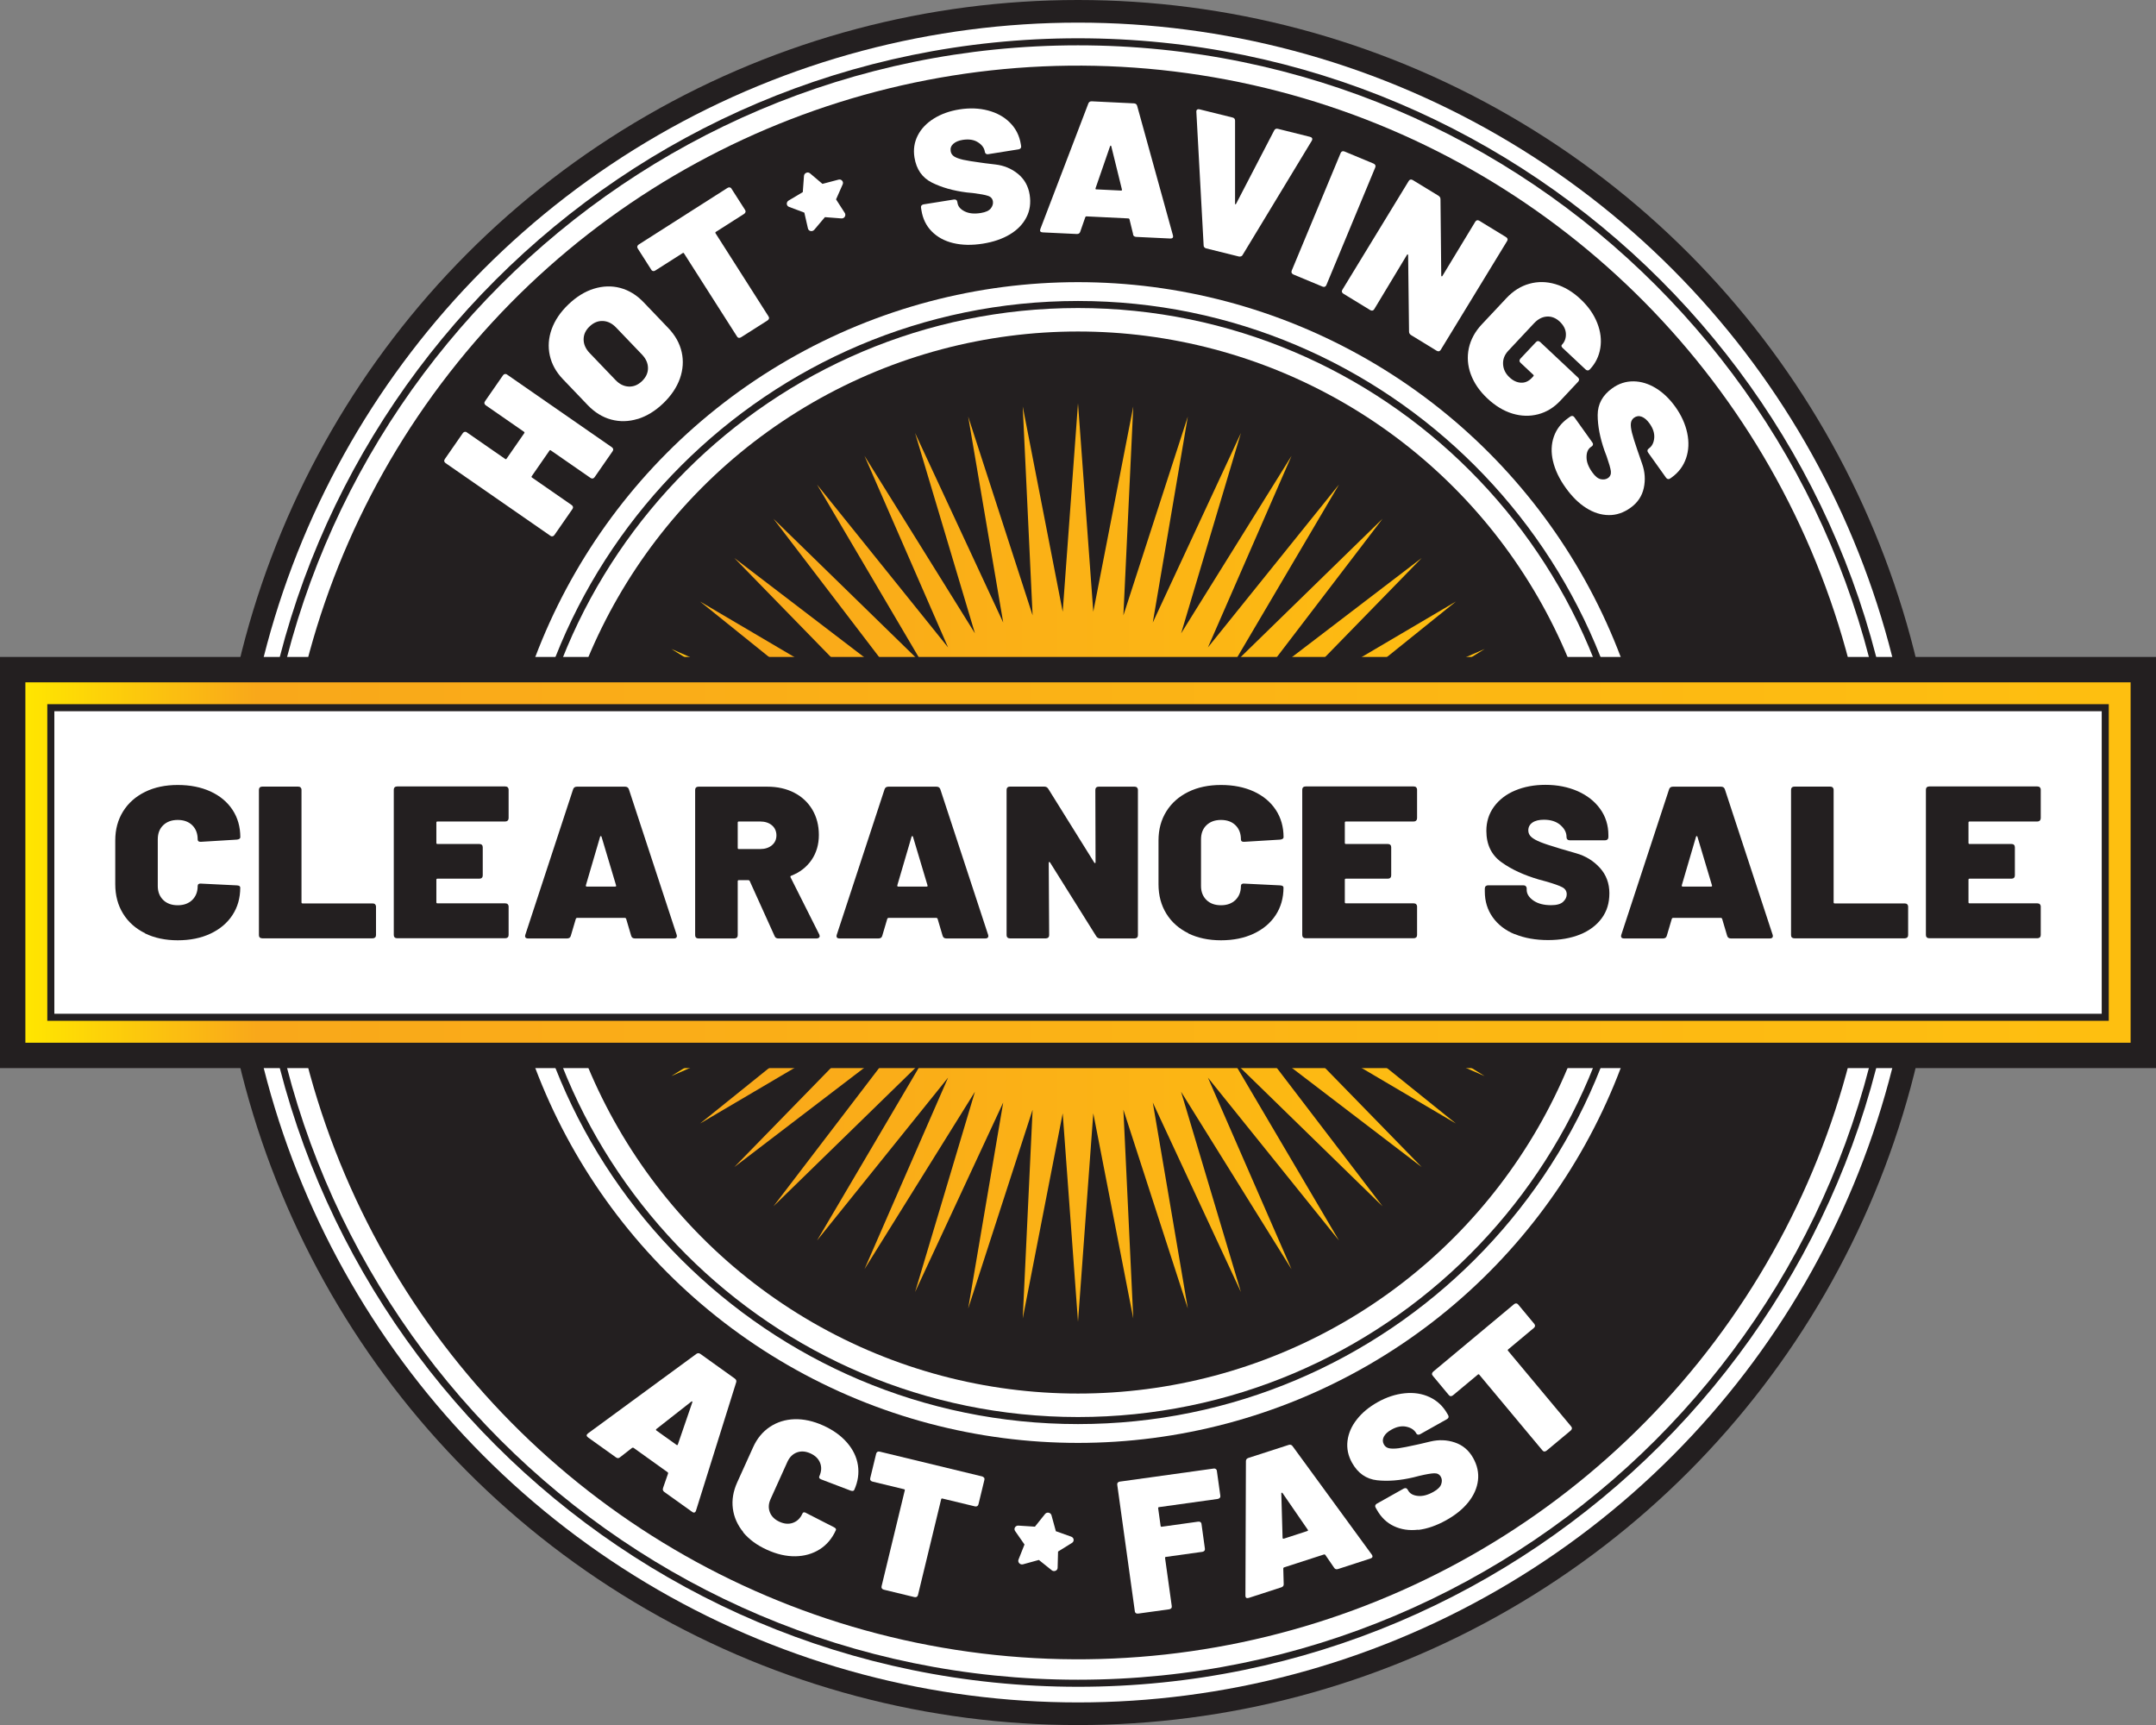
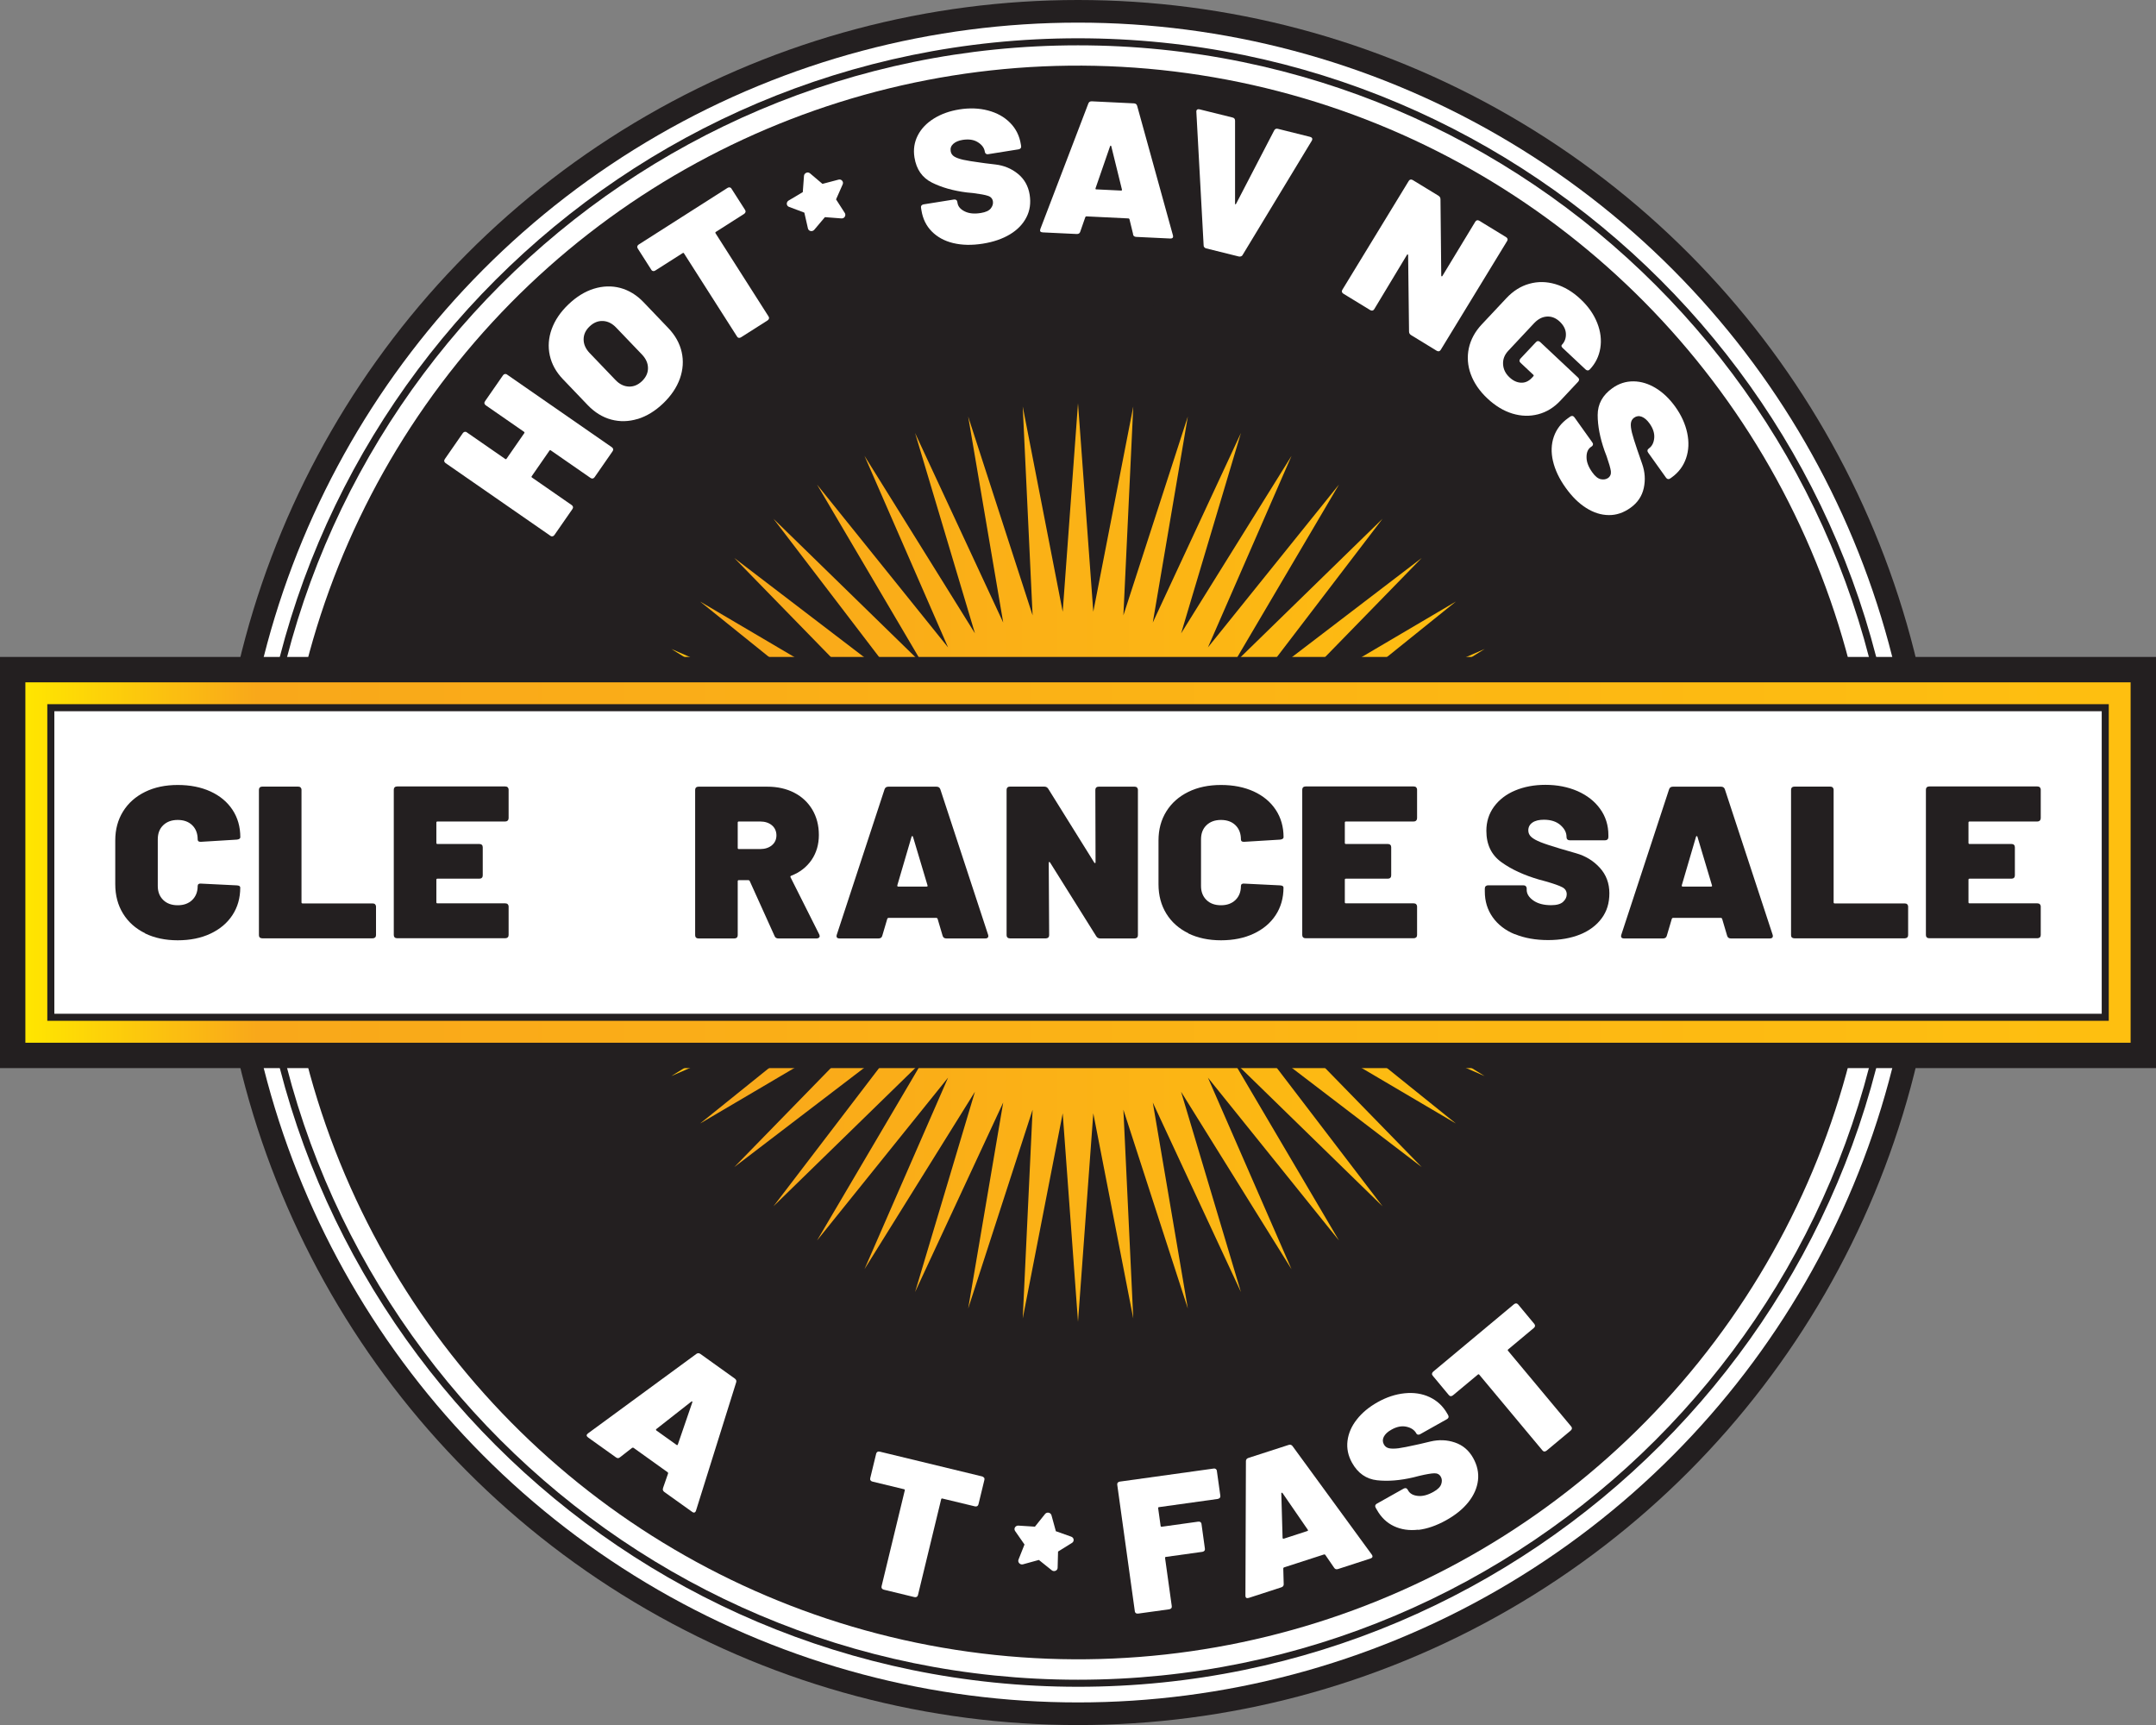
<svg xmlns="http://www.w3.org/2000/svg" xmlns:xlink="http://www.w3.org/1999/xlink" id="Layer_2" data-name="Layer 2" viewBox="0 0 305.84 244.68">
  <rect x="0" y="0" width="305.84" height="244.68" fill="#808080" stroke="none" />
  <defs>
    <style>
      .cls-1 {
        fill: url(#linear-gradient-2);
      }

      .cls-2 {
        fill: #231f20;
      }

      .cls-3 {
        fill: url(#linear-gradient);
      }

      .cls-4, .cls-5 {
        fill: #fff;
      }

      .cls-5 {
        stroke: #231f20;
        stroke-miterlimit: 10;
      }
    </style>
    <linearGradient id="linear-gradient" x1="87.78" y1="122.34" x2="218.06" y2="122.34" gradientUnits="userSpaceOnUse">
      <stop offset="0" stop-color="#ffe600" />
      <stop offset=".11" stop-color="#f9a81a" />
      <stop offset="1" stop-color="#febf10" />
    </linearGradient>
    <linearGradient id="linear-gradient-2" x1="3.6" x2="302.24" xlink:href="#linear-gradient" />
  </defs>
  <g id="Layer_1-2" data-name="Layer 1">
    <g>
      <circle class="cls-2" cx="152.92" cy="122.34" r="122.34" />
      <circle class="cls-4" cx="152.92" cy="122.34" r="119.13" />
      <path class="cls-2" d="M152.92,239.25c-64.47,0-116.91-52.45-116.91-116.91S88.45,5.43,152.92,5.43s116.91,52.45,116.91,116.91-52.45,116.91-116.91,116.91ZM152.92,6.43c-63.91,0-115.91,52-115.91,115.91s52,115.91,115.91,115.91,115.91-52,115.91-115.91S216.83,6.43,152.92,6.43Z" />
      <circle class="cls-2" cx="152.92" cy="122.34" r="113.02" transform="translate(-33.85 63.44) rotate(-21.16)" />
-       <circle class="cls-4" cx="152.92" cy="122.34" r="82.32" />
      <path class="cls-2" d="M152.92,201.99c-43.92,0-79.65-35.73-79.65-79.65s35.73-79.65,79.65-79.65,79.65,35.73,79.65,79.65-35.73,79.65-79.65,79.65ZM152.92,43.69c-43.37,0-78.65,35.28-78.65,78.65s35.28,78.65,78.65,78.65,78.65-35.28,78.65-78.65-35.29-78.65-78.65-78.65Z" />
      <circle class="cls-2" cx="152.92" cy="122.34" r="75.32" />
      <polygon class="cls-3" points="218.06 122.34 188.49 124.51 217.6 130.18 187.98 128.78 216.18 137.92 186.96 132.95 213.84 145.45 185.43 136.96 210.6 152.63 183.43 140.77 206.53 159.36 180.98 144.31 201.68 165.54 178.12 147.54 196.12 171.1 174.89 150.4 189.94 175.95 171.35 152.85 183.21 180.03 167.54 154.85 176.03 183.26 163.53 156.38 168.5 185.6 159.36 157.4 160.76 187.01 155.09 157.91 152.92 187.48 150.75 157.91 145.08 187.01 146.48 157.4 137.34 185.6 142.31 156.38 129.81 183.26 138.3 154.85 122.63 180.02 134.49 152.85 115.9 175.95 130.95 150.4 109.72 171.1 127.72 147.54 104.16 165.54 124.86 144.31 99.31 159.36 122.41 140.77 95.23 152.63 120.41 136.96 92 145.45 118.88 132.95 89.66 137.92 117.86 128.78 88.25 130.18 117.35 124.51 87.78 122.34 117.35 120.17 88.25 114.5 117.86 115.9 89.66 106.76 118.88 111.73 92 99.23 120.41 107.71 95.24 92.05 122.41 103.91 99.31 85.32 124.86 100.37 104.16 79.14 127.72 97.14 109.72 73.58 130.95 94.28 115.9 68.73 134.49 91.83 122.63 64.65 138.3 89.83 129.81 61.42 142.31 88.3 137.34 59.08 146.48 87.28 145.08 57.66 150.75 86.77 152.92 57.2 155.09 86.77 160.76 57.66 159.36 87.28 168.5 59.08 163.53 88.3 176.03 61.42 167.55 89.83 183.21 64.66 171.35 91.83 189.94 68.73 174.89 94.28 196.12 73.58 178.12 97.14 201.68 79.14 180.98 100.37 206.53 85.32 183.43 103.91 210.61 92.05 185.43 107.72 213.84 99.23 186.96 111.73 216.18 106.76 187.98 115.9 217.6 114.5 188.49 120.17 218.06 122.34" />
      <rect class="cls-2" y="93.18" width="305.84" height="58.32" />
      <rect class="cls-1" x="3.6" y="96.78" width="298.64" height="51.12" />
      <rect class="cls-5" x="7.21" y="100.38" width="291.43" height="43.91" />
      <g>
        <path class="cls-2" d="M20.58,132.37c-1.34-.66-2.38-1.58-3.12-2.78-.74-1.2-1.11-2.59-1.11-4.17v-6.21c0-1.56.37-2.93,1.11-4.12s1.78-2.11,3.12-2.77,2.89-.98,4.64-.98,3.3.31,4.64.92c1.34.62,2.38,1.48,3.12,2.6.74,1.12,1.11,2.42,1.11,3.89,0,.18-.16.3-.48.34l-5.08.31h-.1c-.26,0-.39-.11-.39-.34,0-.84-.26-1.51-.77-2.01-.51-.5-1.2-.75-2.06-.75s-1.54.25-2.06.75-.77,1.17-.77,2.01v6.61c0,.82.26,1.48.77,1.98.51.5,1.2.75,2.06.75s1.54-.25,2.06-.75c.51-.5.77-1.16.77-1.98,0-.12.04-.22.13-.28.09-.06.2-.08.35-.06l5.08.25c.32.02.48.12.48.31,0,1.48-.37,2.78-1.11,3.91-.74,1.13-1.78,2-3.12,2.63-1.34.63-2.89.94-4.64.94s-3.3-.33-4.64-.98Z" />
        <path class="cls-2" d="M36.86,132.98c-.09-.08-.13-.19-.13-.34v-20.61c0-.14.04-.26.13-.34.08-.08.2-.12.35-.12h5.08c.15,0,.27.04.35.12.08.08.13.2.13.34v15.96c0,.1.05.15.16.15h9.93c.15,0,.27.04.35.12s.13.2.13.34v4.03c0,.14-.04.26-.13.34s-.2.12-.35.12h-15.65c-.15,0-.27-.04-.35-.12Z" />
        <path class="cls-2" d="M72.02,116.4c-.09.08-.2.12-.35.12h-9.61c-.11,0-.16.05-.16.15v2.89c0,.1.05.15.16.15h5.94c.15,0,.27.04.35.12.09.08.13.2.13.34v4c0,.14-.04.26-.13.34-.08.08-.2.12-.35.12h-5.94c-.11,0-.16.05-.16.15v3.2c0,.1.05.15.16.15h9.61c.15,0,.27.04.35.12s.13.2.13.34v4.03c0,.14-.04.26-.13.34s-.2.12-.35.12h-15.33c-.15,0-.27-.04-.35-.12-.09-.08-.13-.19-.13-.34v-20.61c0-.14.04-.26.13-.34.08-.08.2-.12.35-.12h15.33c.15,0,.27.04.35.12s.13.2.13.34v4.03c0,.14-.04.26-.13.34Z" />
-         <path class="cls-2" d="M89.53,132.71l-.71-2.4c-.04-.08-.1-.12-.16-.12h-6.81c-.06,0-.12.04-.16.12l-.71,2.4c-.06.27-.25.4-.55.4h-5.49c-.38,0-.52-.17-.42-.52l6.78-20.64c.08-.25.27-.37.55-.37h6.81c.28,0,.46.12.55.37l6.78,20.64s.03.1.03.18c0,.23-.15.34-.45.34h-5.49c-.3,0-.48-.13-.55-.4ZM83.24,125.75h4.02c.13,0,.17-.06.13-.18l-2.06-6.89c-.02-.06-.05-.09-.1-.09s-.08.03-.1.09l-2.02,6.89c-.02.12.02.18.13.18Z" />
        <path class="cls-2" d="M109.88,132.77l-3.53-7.81c-.04-.08-.11-.12-.19-.12h-1.35c-.11,0-.16.05-.16.15v7.66c0,.14-.04.26-.13.34-.09.08-.2.12-.35.12h-5.08c-.15,0-.27-.04-.35-.12-.09-.08-.13-.19-.13-.34v-20.61c0-.14.04-.26.13-.34.08-.08.2-.12.35-.12h9.74c1.46,0,2.74.29,3.84.86s1.96,1.38,2.57,2.41c.61,1.04.92,2.23.92,3.58s-.35,2.54-1.04,3.55c-.7,1.01-1.66,1.76-2.88,2.23-.11.04-.14.11-.1.22l4.08,8.12c.04.12.06.2.06.22,0,.1-.04.18-.13.25-.09.06-.19.09-.32.09h-5.4c-.28,0-.46-.11-.55-.34ZM104.65,116.68v3.6c0,.1.05.15.16.15h3.02c.68,0,1.24-.18,1.67-.54.43-.36.64-.83.64-1.4s-.21-1.07-.64-1.43c-.43-.36-.99-.54-1.67-.54h-3.02c-.11,0-.16.05-.16.15Z" />
        <path class="cls-2" d="M133.71,132.71l-.71-2.4c-.04-.08-.1-.12-.16-.12h-6.81c-.06,0-.12.04-.16.12l-.71,2.4c-.06.27-.25.4-.55.4h-5.49c-.38,0-.52-.17-.42-.52l6.78-20.64c.08-.25.27-.37.55-.37h6.81c.28,0,.46.12.55.37l6.78,20.64s.03.1.03.18c0,.23-.15.34-.45.34h-5.49c-.3,0-.48-.13-.55-.4ZM127.42,125.75h4.02c.13,0,.17-.06.13-.18l-2.06-6.89c-.02-.06-.05-.09-.1-.09s-.08.03-.1.09l-2.02,6.89c-.02.12.02.18.13.18Z" />
        <path class="cls-2" d="M155.51,111.7c.08-.08.2-.12.35-.12h5.08c.15,0,.27.04.35.12.08.08.13.2.13.34v20.61c0,.14-.04.26-.13.34-.09.08-.2.12-.35.12h-4.85c-.26,0-.45-.1-.58-.31l-6.55-10.46c-.04-.06-.09-.09-.13-.08-.04.01-.06.06-.06.14l.06,10.24c0,.14-.04.26-.13.34-.09.08-.2.12-.35.12h-5.08c-.15,0-.27-.04-.35-.12-.09-.08-.13-.19-.13-.34v-20.61c0-.14.04-.26.13-.34.08-.08.2-.12.35-.12h4.85c.26,0,.45.1.58.31l6.52,10.46c.04.06.08.09.13.08s.06-.06.06-.14l-.03-10.24c0-.14.04-.26.13-.34Z" />
        <path class="cls-2" d="M168.57,132.37c-1.34-.66-2.38-1.58-3.12-2.78-.74-1.2-1.11-2.59-1.11-4.17v-6.21c0-1.56.37-2.93,1.11-4.12s1.78-2.11,3.12-2.77,2.89-.98,4.64-.98,3.3.31,4.64.92c1.34.62,2.38,1.48,3.12,2.6.74,1.12,1.11,2.42,1.11,3.89,0,.18-.16.3-.48.34l-5.08.31h-.1c-.26,0-.39-.11-.39-.34,0-.84-.26-1.51-.77-2.01-.51-.5-1.2-.75-2.06-.75s-1.54.25-2.06.75-.77,1.17-.77,2.01v6.61c0,.82.26,1.48.77,1.98.51.5,1.2.75,2.06.75s1.54-.25,2.06-.75c.51-.5.77-1.16.77-1.98,0-.12.04-.22.13-.28.09-.06.2-.08.35-.06l5.08.25c.32.02.48.12.48.31,0,1.48-.37,2.78-1.11,3.91-.74,1.13-1.78,2-3.12,2.63-1.34.63-2.89.94-4.64.94s-3.3-.33-4.64-.98Z" />
        <path class="cls-2" d="M200.89,116.4c-.09.08-.2.12-.35.12h-9.61c-.11,0-.16.05-.16.15v2.89c0,.1.05.15.16.15h5.94c.15,0,.27.04.35.12.09.08.13.2.13.34v4c0,.14-.04.26-.13.34-.08.08-.2.12-.35.12h-5.94c-.11,0-.16.05-.16.15v3.2c0,.1.05.15.16.15h9.61c.15,0,.27.04.35.12s.13.2.13.34v4.03c0,.14-.04.26-.13.34s-.2.12-.35.12h-15.33c-.15,0-.27-.04-.35-.12-.09-.08-.13-.19-.13-.34v-20.61c0-.14.04-.26.13-.34.08-.08.2-.12.35-.12h15.33c.15,0,.27.04.35.12s.13.2.13.34v4.03c0,.14-.04.26-.13.34Z" />
        <path class="cls-2" d="M214.87,132.51c-1.35-.56-2.39-1.37-3.13-2.42-.74-1.05-1.11-2.25-1.11-3.63v-.43c0-.14.04-.26.13-.34.09-.08.2-.12.35-.12h4.98c.15,0,.27.04.35.12.08.08.13.2.13.34v.18c0,.57.32,1.08.95,1.52.63.44,1.47.66,2.52.66.79,0,1.36-.16,1.7-.48s.51-.67.51-1.06c0-.45-.21-.79-.64-1.01-.43-.23-1.21-.5-2.35-.83l-.93-.25c-2.12-.62-3.9-1.43-5.33-2.46-1.44-1.03-2.15-2.51-2.15-4.46,0-1.29.36-2.43,1.09-3.43.73-.99,1.73-1.76,3-2.29,1.27-.53,2.7-.8,4.29-.8,1.67,0,3.19.3,4.55.89,1.36.6,2.43,1.44,3.21,2.52s1.17,2.33,1.17,3.72v.28c0,.14-.04.26-.13.34-.09.08-.2.12-.35.12h-4.98c-.15,0-.27-.04-.35-.12-.09-.08-.13-.19-.13-.34v-.03c0-.62-.29-1.17-.87-1.68-.58-.5-1.36-.75-2.34-.75-.69,0-1.23.13-1.62.4s-.59.64-.59,1.11c0,.37.14.68.43.94.29.26.73.5,1.33.74.6.24,1.52.54,2.76.91.17.06.93.28,2.27.66,1.34.38,2.46,1.07,3.36,2.06.9.99,1.35,2.2,1.35,3.61s-.36,2.56-1.09,3.55c-.73.99-1.75,1.76-3.05,2.29-1.31.53-2.83.8-4.56.8s-3.37-.28-4.72-.85Z" />
        <path class="cls-2" d="M245,132.71l-.71-2.4c-.04-.08-.1-.12-.16-.12h-6.81c-.06,0-.12.04-.16.12l-.71,2.4c-.06.27-.25.4-.55.4h-5.49c-.38,0-.52-.17-.42-.52l6.78-20.64c.08-.25.27-.37.55-.37h6.81c.28,0,.46.12.55.37l6.78,20.64s.03.1.03.18c0,.23-.15.34-.45.34h-5.49c-.3,0-.48-.13-.55-.4ZM238.7,125.75h4.02c.13,0,.17-.06.13-.18l-2.06-6.89c-.02-.06-.05-.09-.1-.09s-.08.03-.1.09l-2.02,6.89c-.02.12.02.18.13.18Z" />
        <path class="cls-2" d="M254.2,132.98c-.09-.08-.13-.19-.13-.34v-20.61c0-.14.04-.26.13-.34.08-.08.2-.12.35-.12h5.08c.15,0,.27.04.35.12.08.08.13.2.13.34v15.96c0,.1.05.15.16.15h9.93c.15,0,.27.04.35.12s.13.2.13.34v4.03c0,.14-.04.26-.13.34s-.2.12-.35.12h-15.65c-.15,0-.27-.04-.35-.12Z" />
        <path class="cls-2" d="M289.36,116.4c-.09.08-.2.12-.35.12h-9.61c-.11,0-.16.05-.16.15v2.89c0,.1.05.15.16.15h5.94c.15,0,.27.04.35.12.09.08.13.2.13.34v4c0,.14-.04.26-.13.34-.08.08-.2.12-.35.12h-5.94c-.11,0-.16.05-.16.15v3.2c0,.1.05.15.16.15h9.61c.15,0,.27.04.35.12s.13.2.13.34v4.03c0,.14-.04.26-.13.34s-.2.12-.35.12h-15.33c-.15,0-.27-.04-.35-.12-.09-.08-.13-.19-.13-.34v-20.61c0-.14.04-.26.13-.34.08-.08.2-.12.35-.12h15.33c.15,0,.27.04.35.12s.13.2.13.34v4.03c0,.14-.04.26-.13.34Z" />
      </g>
      <g>
        <path class="cls-4" d="M68.72,57.22c-.02-.1.01-.21.09-.32l2.54-3.66c.07-.11.16-.17.27-.19.1-.02.21,0,.31.08l14.87,10.31c.1.07.16.16.18.26.02.1-.01.21-.09.32l-2.54,3.66c-.08.11-.16.17-.27.19-.1.02-.2,0-.31-.08l-5.64-3.91c-.07-.05-.14-.04-.19.04l-2.51,3.62c-.05.08-.04.14.03.19l5.64,3.91c.1.07.16.16.18.26.02.1-.01.21-.09.32l-2.54,3.66c-.08.11-.16.17-.27.19-.1.02-.21,0-.31-.08l-14.87-10.31c-.1-.07-.16-.16-.18-.26s.01-.21.09-.32l2.54-3.66c.08-.11.16-.17.27-.19s.21,0,.31.08l5.44,3.77c.07.05.14.04.19-.04l2.51-3.62c.05-.08.04-.14-.03-.19l-5.44-3.77c-.1-.07-.16-.16-.18-.26Z" />
        <path class="cls-4" d="M90.46,59.42c-1.28.39-2.53.42-3.76.09-1.23-.33-2.34-1.02-3.34-2.06l-3.51-3.67c-.97-1.01-1.59-2.14-1.86-3.37-.27-1.23-.18-2.48.27-3.73s1.24-2.42,2.37-3.5c1.14-1.09,2.35-1.84,3.62-2.23s2.52-.43,3.74-.11c1.22.33,2.32,1,3.29,2.01l3.51,3.67c1,1.04,1.63,2.18,1.91,3.42.28,1.24.19,2.49-.25,3.75-.45,1.26-1.24,2.44-2.38,3.53-1.13,1.08-2.33,1.81-3.61,2.21ZM91.92,52.22c0-.69-.28-1.33-.85-1.93l-3.66-3.82c-.57-.6-1.2-.91-1.89-.94-.69-.03-1.32.23-1.89.78-.56.53-.84,1.14-.84,1.83,0,.69.28,1.33.85,1.93l3.66,3.82c.57.6,1.2.91,1.89.94.69.03,1.31-.23,1.87-.76.57-.55.86-1.16.86-1.85Z" />
        <path class="cls-4" d="M103.52,26.58c.1.02.19.08.25.19l1.92,3c.07.11.09.21.06.31-.02.1-.09.19-.2.26l-4,2.55c-.08.05-.09.11-.05.19l7.52,11.8c.07.11.09.21.06.31-.03.1-.09.19-.2.26l-3.76,2.39c-.11.07-.22.1-.32.08-.1-.02-.19-.08-.25-.19l-7.52-11.79c-.05-.08-.11-.09-.19-.04l-3.88,2.47c-.11.07-.22.1-.32.08-.1-.02-.19-.08-.25-.19l-1.92-3.01c-.07-.11-.09-.21-.06-.31.02-.1.09-.19.2-.26l12.58-8.02c.11-.07.22-.1.32-.08Z" />
        <path class="cls-4" d="M135.22,34.48c-1.25-.3-2.26-.86-3.05-1.66s-1.27-1.8-1.46-2.99l-.06-.37c-.02-.12,0-.23.06-.31s.16-.13.29-.16l4.32-.69c.13-.02.24,0,.32.06.09.06.14.15.16.28l.03.16c.08.5.42.89,1.03,1.19s1.37.37,2.28.22c.69-.11,1.16-.33,1.41-.65.25-.32.35-.65.3-.99-.06-.39-.29-.66-.7-.79-.4-.14-1.12-.27-2.15-.4l-.84-.08c-1.92-.24-3.58-.71-4.96-1.4s-2.21-1.88-2.48-3.57c-.18-1.12-.02-2.16.47-3.12s1.26-1.76,2.29-2.4c1.03-.64,2.23-1.07,3.61-1.29,1.45-.23,2.8-.18,4.06.15,1.26.33,2.31.91,3.13,1.74.83.83,1.34,1.86,1.53,3.06l.04.24c.02.12,0,.23-.06.31-.06.08-.16.13-.29.16l-4.32.69c-.13.02-.24,0-.32-.06-.08-.06-.14-.15-.16-.28v-.03c-.09-.53-.42-.98-.99-1.33-.57-.36-1.28-.46-2.14-.33-.59.09-1.04.29-1.35.57-.31.29-.43.63-.36,1.04.05.32.22.57.5.75.29.18.71.33,1.26.46.55.12,1.39.26,2.52.41.16.03.84.12,2.06.26,1.21.14,2.28.58,3.19,1.32s1.47,1.72,1.67,2.95c.19,1.19.04,2.27-.46,3.23-.49.96-1.27,1.77-2.33,2.41-1.06.64-2.34,1.08-3.84,1.32-1.56.25-2.96.22-4.21-.08Z" />
        <path class="cls-4" d="M160.74,33.22l-.52-2.13c-.03-.07-.08-.11-.14-.11l-5.97-.29c-.06,0-.1.03-.15.1l-.72,2.07c-.07.23-.23.34-.5.33l-4.82-.23c-.34-.02-.45-.17-.34-.48l6.81-17.81c.08-.21.25-.31.49-.3l5.97.29c.24.01.4.13.46.35l5.08,18.38s.02.09.02.16c0,.2-.15.29-.41.28l-4.82-.23c-.26-.01-.42-.14-.46-.37ZM155.51,26.86l3.52.17c.11,0,.15-.05.12-.16l-1.51-6.13c-.02-.05-.04-.08-.08-.08-.04,0-.07.02-.09.08l-2.06,5.96c-.02.11.01.16.1.17Z" />
        <path class="cls-4" d="M170.84,35.06c-.08-.08-.11-.18-.1-.29l-1.03-18.9s0-.08,0-.14c.05-.21.21-.28.46-.22l4.68,1.16c.24.06.35.21.35.45v11.74c-.01.07,0,.12.04.12.04,0,.07-.02.11-.08l5.4-10.4c.11-.21.29-.29.52-.23l4.57,1.14c.15.04.24.1.29.2.04.09.03.21-.04.34l-9.81,16.2c-.04.1-.12.17-.23.21-.11.04-.21.04-.32.02l-4.63-1.15c-.11-.03-.2-.08-.28-.17Z" />
-         <path class="cls-4" d="M183.23,38.72c-.04-.1-.04-.2,0-.32l6.95-16.7c.05-.12.12-.19.22-.23.1-.04.21-.03.33.02l4.11,1.71c.12.05.2.12.25.22s.04.2,0,.32l-6.94,16.7c-.05.12-.12.19-.22.23-.1.04-.21.03-.33-.02l-4.11-1.71c-.12-.05-.2-.12-.25-.22Z" />
        <path class="cls-4" d="M209.52,31.24c.1-.02.21,0,.32.07l3.8,2.32c.11.07.18.15.21.25.03.1,0,.21-.06.31l-9.42,15.44c-.07.11-.15.17-.25.19s-.21,0-.32-.07l-3.63-2.22c-.19-.12-.29-.28-.29-.5l-.13-10.83c0-.07-.02-.1-.06-.12-.04-.01-.07.01-.11.08l-4.64,7.7c-.07.11-.15.17-.25.19-.1.02-.21,0-.32-.07l-3.8-2.32c-.11-.07-.18-.15-.21-.25-.03-.1,0-.2.06-.31l9.42-15.44c.07-.11.15-.17.25-.19.1-.02.21,0,.32.07l3.64,2.22c.19.12.29.28.29.5l.11,10.82c0,.07.02.1.06.12s.07-.01.11-.07l4.66-7.69c.07-.11.15-.17.25-.19Z" />
        <path class="cls-4" d="M208.64,53.09c-.45-1.24-.54-2.47-.28-3.7.27-1.23.88-2.36,1.84-3.38l3.49-3.72c.96-1.02,2.04-1.71,3.25-2.04,1.21-.34,2.44-.32,3.7.05,1.26.37,2.46,1.08,3.58,2.14,1.1,1.03,1.88,2.16,2.36,3.38.48,1.22.62,2.41.43,3.57-.19,1.15-.68,2.15-1.47,2.99l-.02.02c-.09.09-.18.14-.29.14-.1,0-.21-.04-.3-.13l-3.23-3.03c-.21-.19-.25-.35-.14-.47.41-.43.6-.96.57-1.58-.03-.62-.32-1.19-.88-1.72-.55-.51-1.15-.75-1.81-.71s-1.25.35-1.8.92l-3.69,3.94c-.53.57-.77,1.2-.73,1.91s.35,1.33.91,1.85c.51.48,1.05.73,1.62.76s1.08-.19,1.53-.66l.24-.26c.06-.07.06-.13-.01-.2l-1.81-1.7c-.1-.09-.15-.19-.15-.29,0-.1.04-.2.12-.29l2.22-2.36c.09-.09.18-.14.29-.14.1,0,.2.04.3.13l5.37,5.04c.1.09.15.19.15.29,0,.1-.04.2-.12.29l-2.53,2.7c-.91.97-1.96,1.62-3.15,1.93s-2.41.28-3.66-.1c-1.25-.38-2.43-1.1-3.54-2.14-1.12-1.05-1.91-2.2-2.36-3.44Z" />
        <path class="cls-4" d="M220.3,65.41c-.29-1.25-.25-2.41.12-3.47.37-1.06,1.04-1.94,2.03-2.64l.31-.22c.1-.07.2-.1.31-.08.1.02.19.08.27.19l2.54,3.56c.08.11.11.21.09.31-.02.1-.07.19-.18.26l-.13.09c-.41.29-.61.78-.6,1.45,0,.68.28,1.39.82,2.14.4.57.81.89,1.21.97.4.08.74.02,1.02-.17.32-.23.45-.56.4-.98-.06-.42-.26-1.12-.6-2.1l-.3-.79c-.64-1.83-.97-3.52-.97-5.06,0-1.55.69-2.82,2.08-3.81.92-.66,1.92-.98,3.01-.97,1.08.01,2.14.34,3.17.97s1.95,1.52,2.76,2.65c.85,1.19,1.41,2.43,1.68,3.7.27,1.28.22,2.47-.16,3.58s-1.06,2.03-2.06,2.74l-.2.14c-.1.07-.21.1-.31.08-.1-.02-.19-.08-.27-.19l-2.54-3.56c-.08-.11-.11-.21-.09-.32.01-.1.07-.19.18-.26l.02-.02c.44-.31.69-.81.75-1.47.06-.67-.16-1.36-.66-2.06-.35-.49-.72-.81-1.11-.96-.39-.15-.76-.1-1.09.14-.26.19-.41.45-.45.79-.04.34.02.78.15,1.33.14.55.39,1.36.76,2.44.04.15.27.81.68,1.96.41,1.15.49,2.3.24,3.45-.25,1.15-.88,2.09-1.89,2.81-.98.7-2.01,1.05-3.09,1.03-1.08-.01-2.15-.35-3.19-1.01-1.05-.66-2.01-1.61-2.9-2.85-.92-1.28-1.52-2.55-1.81-3.8Z" />
      </g>
      <g>
        <path class="cls-4" d="M94.05,211.07l.72-2.07c.01-.08,0-.14-.05-.17l-4.86-3.48s-.11-.03-.18,0l-1.73,1.35c-.18.16-.38.16-.59,0l-3.92-2.8c-.28-.2-.29-.39-.03-.59l15.38-11.28c.19-.13.38-.13.58.02l4.86,3.48c.2.14.27.32.2.54l-5.7,18.2s-.03.09-.07.15c-.12.16-.28.17-.49.01l-3.92-2.8c-.21-.15-.28-.34-.19-.56ZM93.1,202.89l2.87,2.05c.09.07.15.04.19-.07l2.05-5.97c.02-.05,0-.09-.02-.12-.03-.02-.07-.02-.12.02l-4.96,3.89c-.08.08-.08.14,0,.2Z" />
-         <path class="cls-4" d="M105.45,217.33c-.83-1.01-1.33-2.13-1.49-3.35-.16-1.23.05-2.47.62-3.73l2.25-4.97c.56-1.25,1.36-2.21,2.38-2.89s2.19-1.05,3.49-1.09c1.31-.04,2.67.26,4.07.89s2.53,1.44,3.38,2.42c.85.98,1.37,2.04,1.55,3.21s.01,2.33-.52,3.51c-.07.15-.24.18-.51.1l-4.17-1.59-.08-.04c-.21-.09-.27-.23-.19-.41.3-.67.34-1.3.11-1.89s-.69-1.04-1.37-1.35c-.69-.31-1.32-.36-1.92-.14-.59.22-1.04.66-1.35,1.33l-2.39,5.29c-.3.66-.33,1.28-.1,1.87.23.59.69,1.04,1.37,1.35.69.31,1.32.36,1.92.14.59-.22,1.04-.65,1.33-1.31.04-.1.11-.16.2-.17.09-.02.19,0,.3.08l3.97,2.03c.25.13.34.27.27.42-.53,1.18-1.3,2.09-2.3,2.72-1,.63-2.15.96-3.44.98-1.3.02-2.65-.29-4.05-.93-1.41-.64-2.52-1.46-3.36-2.47Z" />
        <path class="cls-4" d="M139.6,209.6c.06.09.07.19.04.31l-.84,3.46c-.03.12-.09.21-.18.26-.09.05-.2.06-.33.03l-4.61-1.11c-.09-.02-.15.01-.17.1l-3.29,13.59c-.03.12-.09.21-.18.26-.09.05-.2.06-.33.03l-4.33-1.05c-.13-.03-.22-.09-.28-.18-.06-.09-.07-.19-.04-.32l3.29-13.59c.02-.09-.01-.14-.11-.16l-4.47-1.08c-.13-.03-.22-.09-.28-.18-.06-.09-.07-.19-.04-.32l.84-3.46c.03-.12.09-.21.18-.26.09-.05.2-.06.33-.03l14.5,3.51c.13.03.22.09.28.18Z" />
        <path class="cls-4" d="M173.02,212.46c-.06.08-.16.13-.29.15l-8.32,1.16c-.09.01-.13.06-.12.15l.35,2.51c.01.09.06.13.16.12l5.17-.72c.13-.02.24,0,.32.06.08.06.14.15.15.28l.48,3.48c.02.12,0,.23-.07.31-.07.08-.16.13-.29.15l-5.17.72c-.09.01-.13.06-.12.15l.95,6.82c.02.12,0,.23-.07.31-.07.08-.16.13-.29.15l-4.41.61c-.13.02-.24,0-.32-.06-.08-.06-.14-.15-.15-.28l-2.49-17.92c-.02-.12,0-.23.07-.31.06-.08.16-.13.29-.15l13.3-1.85c.13-.02.24,0,.32.06.08.06.14.15.15.28l.49,3.5c.02.12,0,.23-.07.31Z" />
        <path class="cls-4" d="M189.24,222.35l-1.24-1.81c-.06-.06-.11-.08-.17-.06l-5.69,1.84c-.05.02-.09.07-.1.15l.06,2.2c.02.24-.1.4-.35.48l-4.59,1.49c-.32.1-.49,0-.49-.32l.07-19.07c0-.23.12-.38.36-.46l5.69-1.84c.23-.08.42-.02.56.16l11.25,15.4s.05.08.08.15c.06.19-.03.32-.28.4l-4.59,1.49c-.25.08-.44.02-.56-.19ZM182.1,218.25l3.35-1.09c.11-.04.13-.1.06-.19l-3.58-5.2s-.07-.06-.11-.05c-.04.01-.05.05-.06.1l.18,6.3c.01.11.07.15.16.12Z" />
        <path class="cls-4" d="M201.18,216.97c-1.28.15-2.42-.02-3.44-.5s-1.82-1.25-2.41-2.3l-.19-.33c-.06-.11-.08-.21-.05-.31.03-.1.1-.18.22-.25l3.81-2.14c.12-.06.22-.08.32-.06.1.03.18.09.24.2l.08.14c.25.44.71.69,1.38.76.67.07,1.41-.13,2.21-.58.61-.34.97-.71,1.1-1.1s.11-.74-.06-1.03c-.19-.35-.5-.51-.93-.5-.42.01-1.14.13-2.15.37l-.82.21c-1.89.44-3.6.58-5.14.41s-2.73-1-3.56-2.49c-.55-.99-.77-2.02-.64-3.09.13-1.07.57-2.09,1.32-3.04.75-.96,1.73-1.77,2.94-2.45,1.28-.72,2.57-1.14,3.86-1.27,1.3-.13,2.48.05,3.54.55,1.06.5,1.9,1.28,2.5,2.35l.12.21c.06.11.08.21.05.31s-.1.18-.22.25l-3.81,2.14c-.12.06-.22.08-.32.06-.1-.03-.18-.09-.24-.2v-.02c-.28-.47-.74-.77-1.4-.91-.66-.14-1.37,0-2.12.43-.53.29-.88.63-1.07,1-.19.38-.18.74.02,1.1.16.28.4.46.73.53.33.07.78.07,1.34,0,.56-.08,1.4-.24,2.51-.49.16-.03.83-.18,2.02-.47,1.19-.28,2.34-.24,3.46.14,1.12.38,1.98,1.1,2.59,2.19.59,1.05.82,2.11.69,3.19-.13,1.07-.58,2.1-1.35,3.07-.77.97-1.82,1.83-3.15,2.57-1.38.77-2.7,1.23-3.98,1.38Z" />
        <path class="cls-4" d="M215.09,184.88c.1,0,.2.06.28.16l2.28,2.74c.08.1.11.2.1.3-.01.1-.07.2-.17.28l-3.64,3.04c-.07.06-.08.12-.02.19l8.96,10.74c.08.1.12.2.1.3-.01.1-.07.2-.17.28l-3.42,2.85c-.1.08-.2.12-.31.12-.1,0-.2-.06-.28-.16l-8.96-10.74c-.06-.07-.12-.07-.2-.01l-3.53,2.94c-.1.08-.2.12-.31.12-.1,0-.2-.06-.28-.16l-2.28-2.74c-.08-.1-.12-.2-.1-.3s.07-.2.17-.28l11.46-9.56c.1-.08.2-.12.31-.12Z" />
      </g>
      <path class="cls-4" d="M116.67,26.08l2.28-.6c.19-.05.39,0,.51.15.13.14.16.34.08.52l-.94,2.13,1.24,1.93c.1.16.1.36,0,.53s-.3.26-.49.24l-2.33-.18-1.51,1.79c-.13.15-.33.22-.52.18-.19-.04-.34-.18-.38-.37l-.51-2.24-2.18-.82c-.18-.07-.3-.23-.31-.42s.09-.37.25-.47l2.02-1.2.17-2.3c.01-.19.14-.36.32-.44s.39-.05.54.08l1.76,1.49Z" />
      <path class="cls-4" d="M149.74,217.17l2.22.79c.19.07.32.23.34.41.02.19-.06.37-.23.47l-1.98,1.23-.06,2.3c0,.19-.12.36-.3.43s-.39.05-.54-.08l-1.82-1.46-2.25.62c-.19.05-.39,0-.53-.15-.14-.14-.18-.34-.11-.52l.85-2.14-1.33-1.91c-.11-.16-.12-.36-.02-.52s.28-.26.48-.25l2.35.15,1.44-1.8c.12-.15.32-.22.51-.18s.35.18.4.37l.61,2.22Z" />
    </g>
  </g>
</svg>